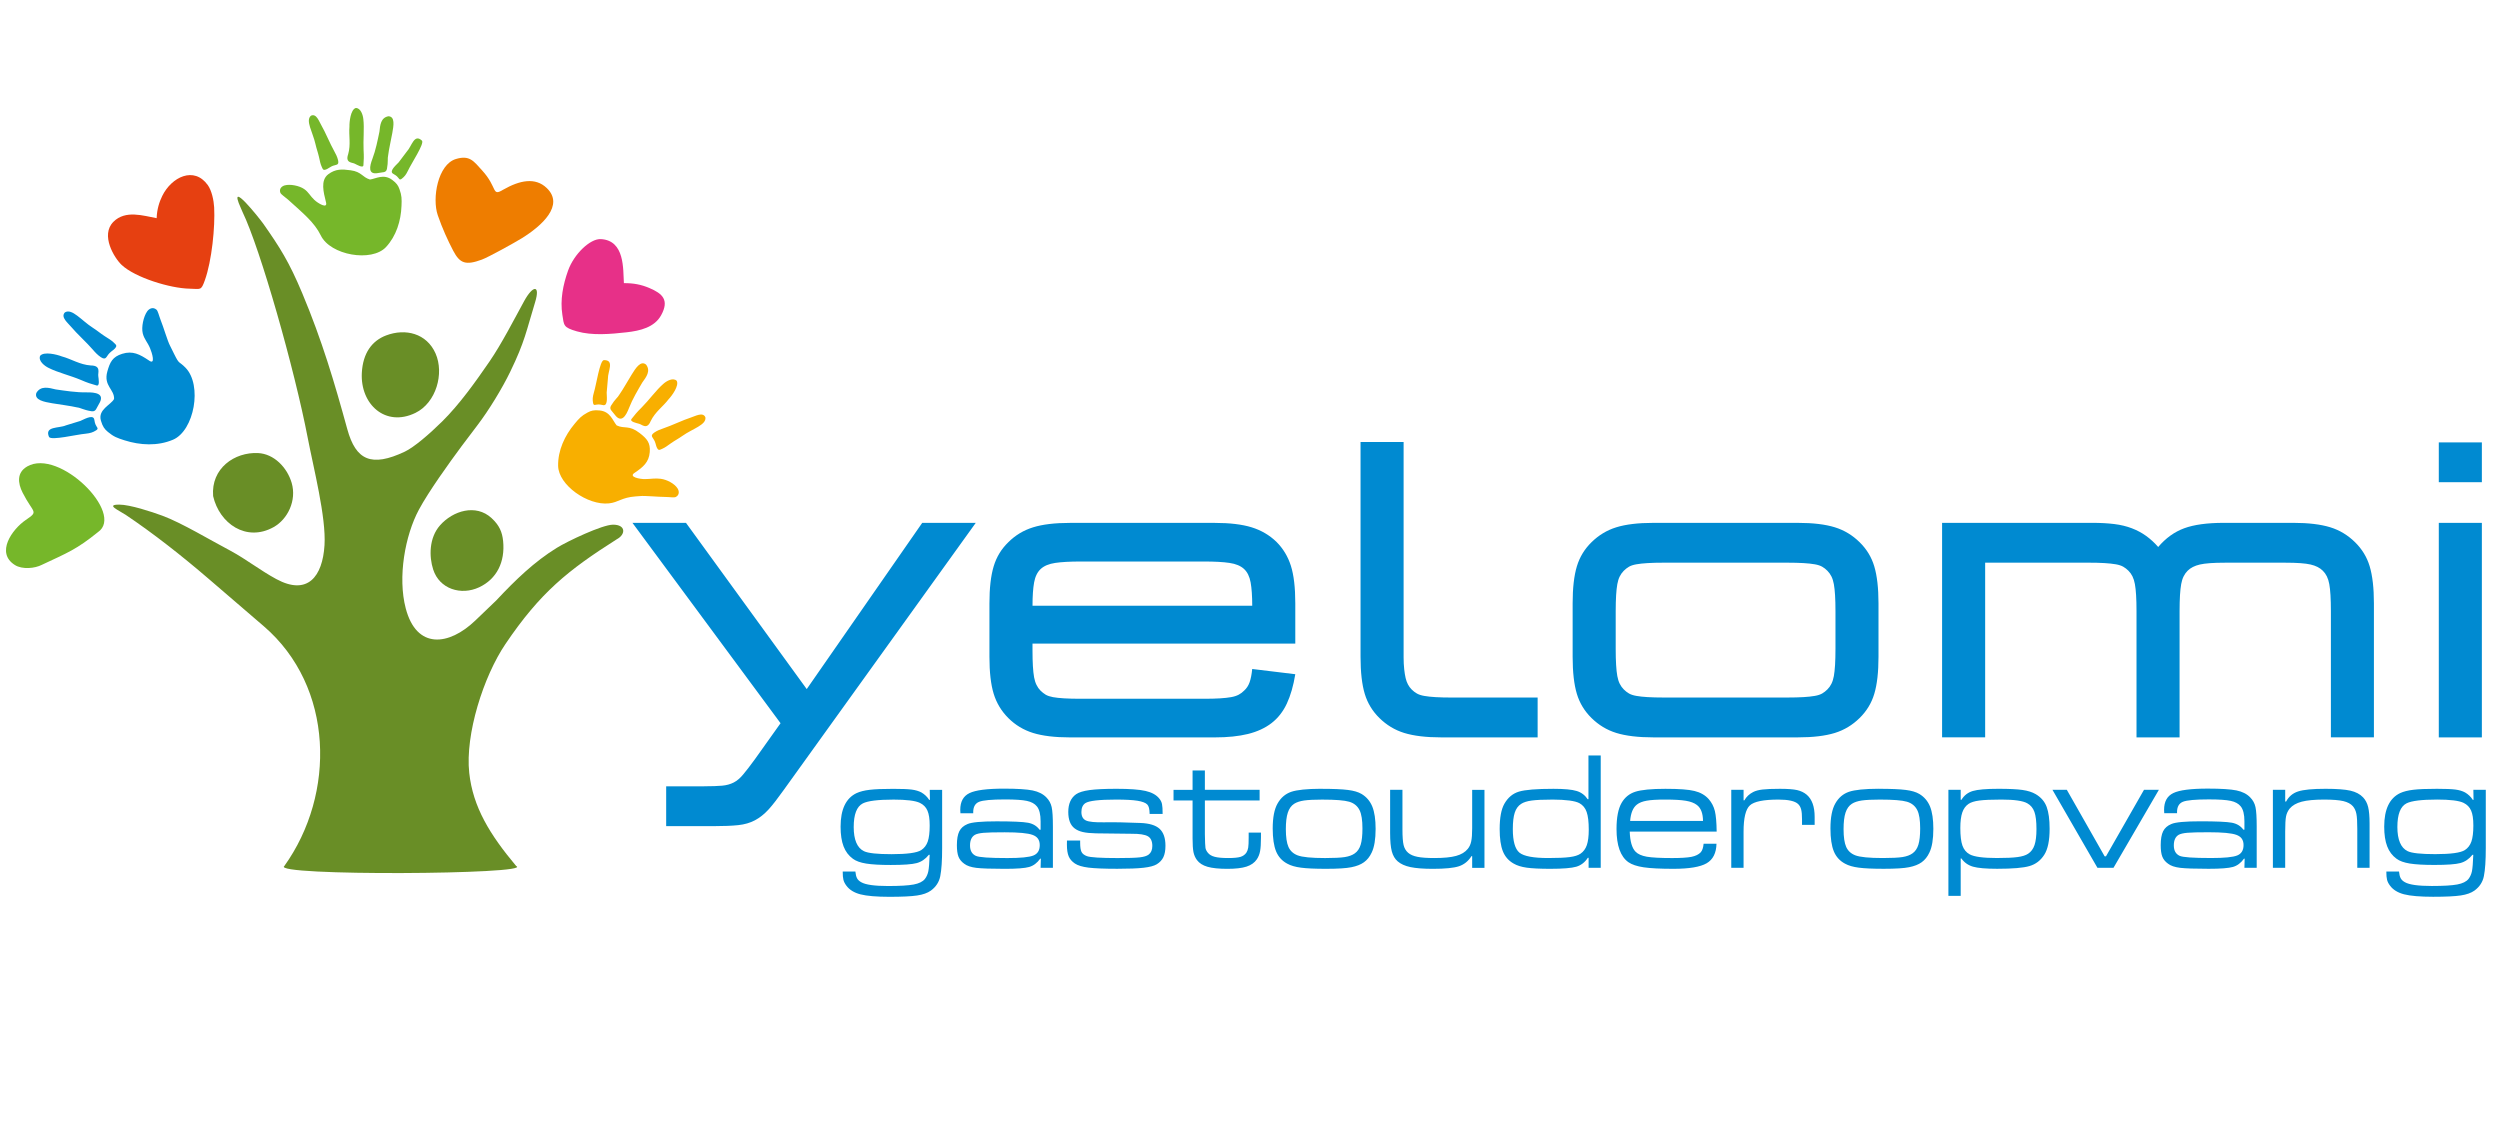
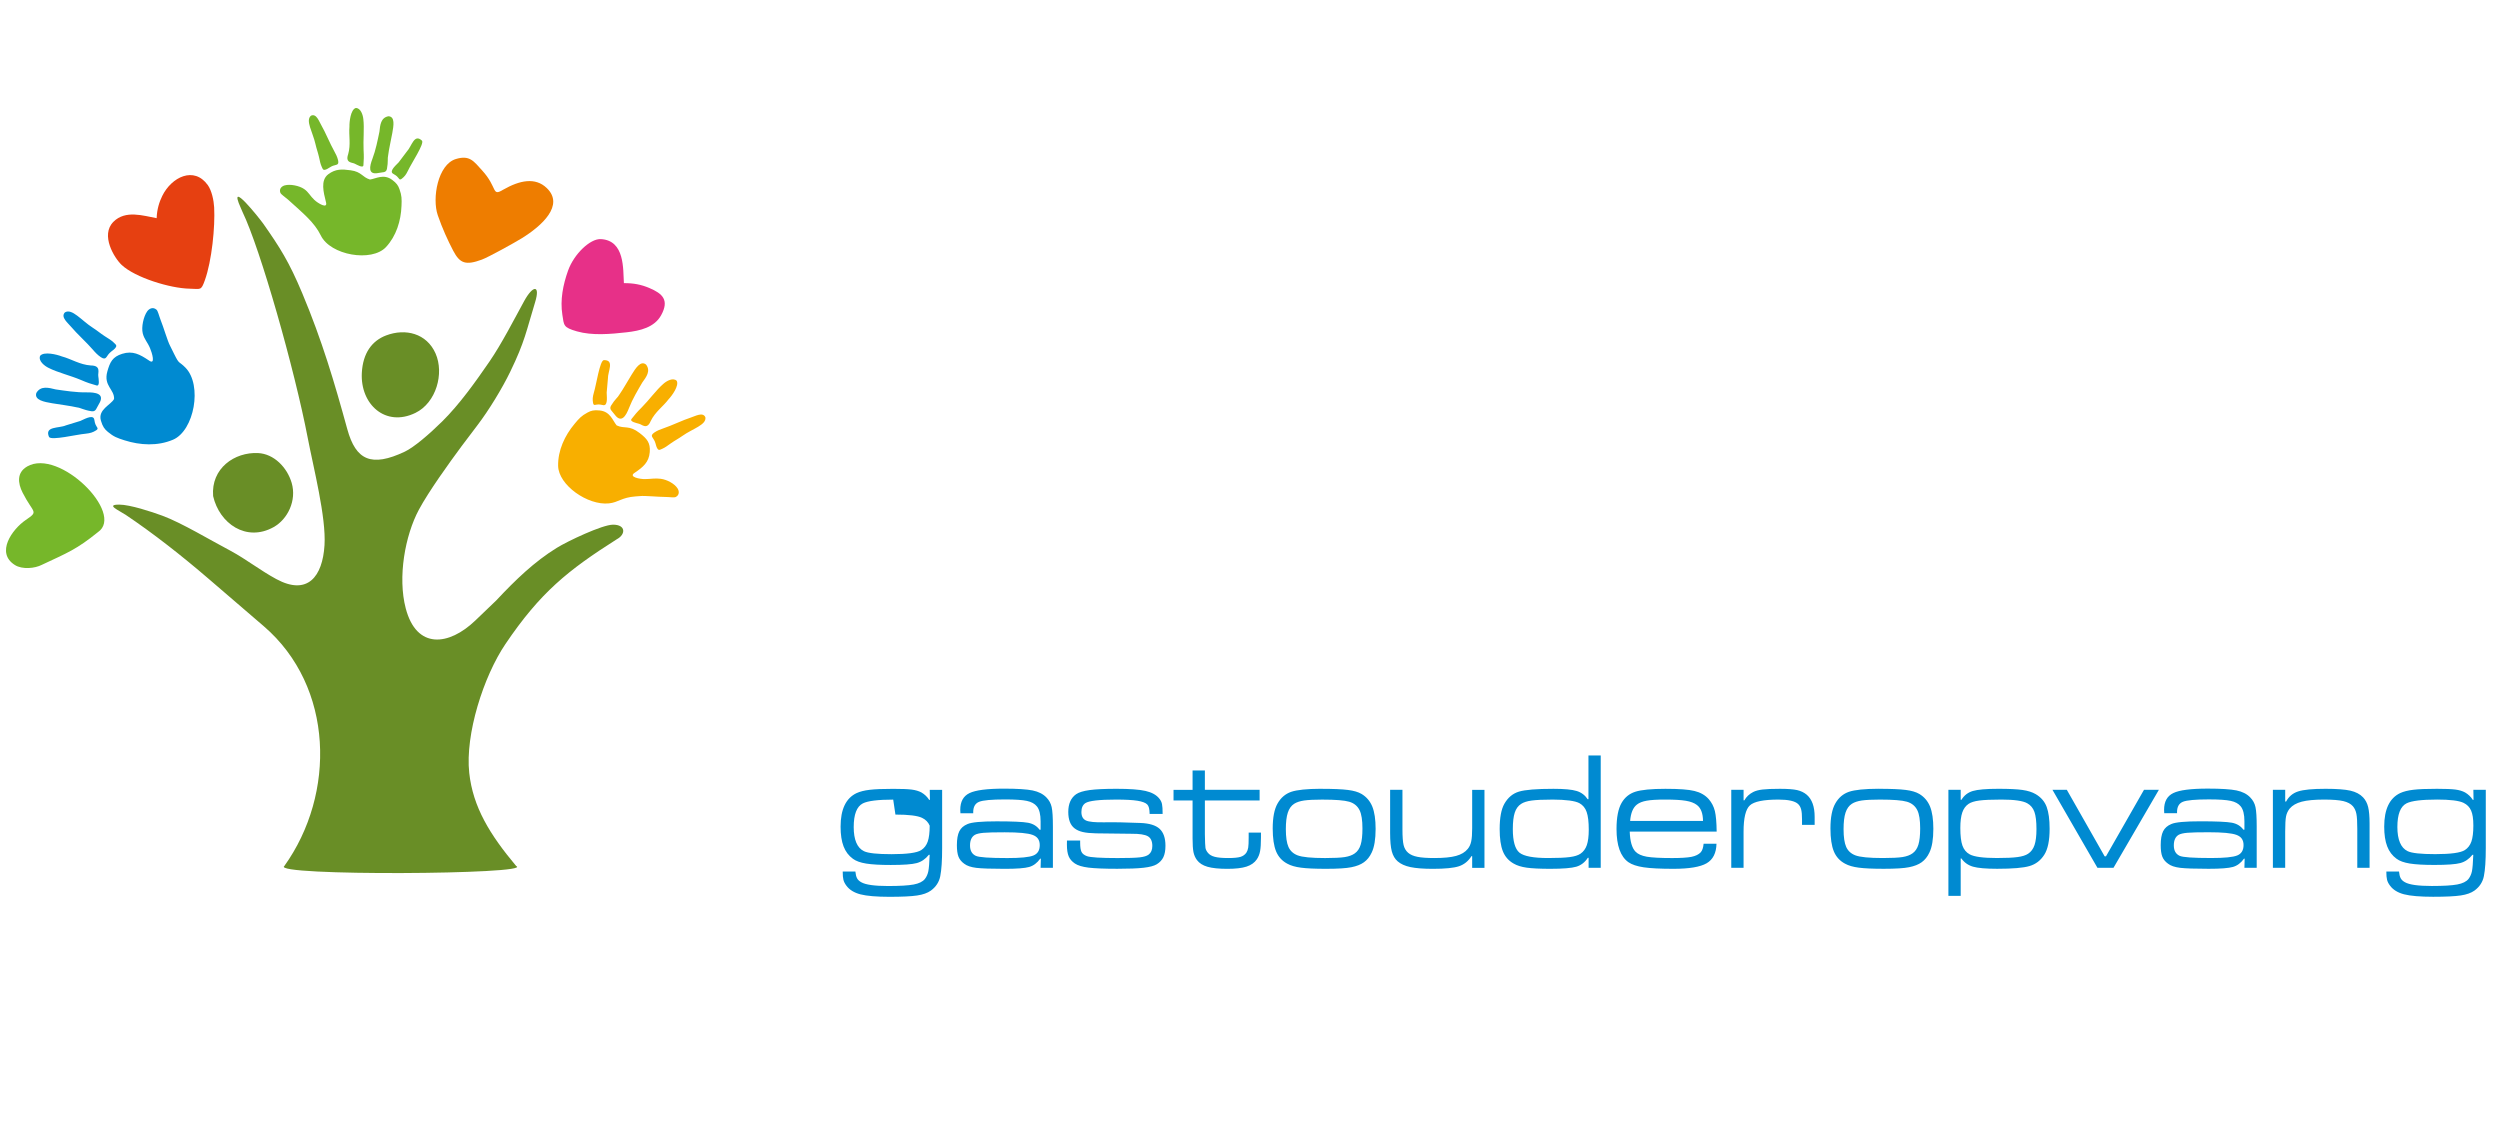
<svg xmlns="http://www.w3.org/2000/svg" id="a" viewBox="0 0 1282.93 587.24">
  <defs>
    <style>.b{fill:#f8af00;}.b,.c,.d,.e,.f,.g,.h{fill-rule:evenodd;}.c{fill:#76b72a;}.d{fill:#e64011;}.e{fill:#ee7d00;}.f{fill:#e73088;}.g{fill:#008ad1;}.h{fill:#698e26;}</style>
  </defs>
  <path class="g" d="M58.53,204.76c-1.61,3.06-8.44,5.38-6.73,11.15,.9,3.04,1.81,4.27,3.57,5.74,3.01,2.49,4.75,3.1,8.49,4.3,8.07,2.58,17.01,3.05,24.9-.29,10.94-4.64,15.19-28.04,6.41-36.99-3.45-3.52-3.01-1.36-5.73-6.85l-2.23-4.5c-1.14-2.08-3.41-9.74-4.73-12.96-.94-2.42-1.41-4.81-2.22-5.48-1.86-1.54-3.77-.44-4.72,.89-1.9,2.65-3.09,8.13-2.28,11.33,.78,3.05,2.39,4.4,3.72,7.55,.99,2.29,3.1,9.07-.67,6.26-4.53-3.03-8.21-5.05-13.62-3.34-4.93,1.55-6.26,4.2-7.62,9.09-2.06,7.36,3.74,9.18,3.46,14.12h0Zm-39.87-3.12c2.22-3.81,6.3-2.7,9.93-1.8,4.79,.69,10.55,1.6,15.78,1.51,4.54-.07,9.71,.57,6.43,5.93-1.35,2.12-1.48,4.15-3.9,3.75-4.21-.69-5.44-1.76-7.38-1.97-3.15-.75-9.17-1.51-12.76-2.12-4.01-.69-9.3-1.61-8.11-5.3h0Zm37.64-20.54c-1.88,1.82-1.74,4-4.51,2.22-1.58-1.02-3.02-2.55-4.18-3.92-2.75-3.24-8.61-8.64-10.92-11.47-1.74-2.13-5.79-5.18-3.36-7.63,3.66-2.2,8.48,4.19,14.28,7.89,2.36,1.51,3.79,2.81,6.14,4.33,2.17,1.4,3.33,2.03,4.59,3.25,1.3,1.26,1.93,1.61,.57,3.12-.7,.78-1.57,1.2-2.6,2.21h0Zm-35.71,1.51c1.89-2.38,8.65-.68,11.12,.29,4.97,1.33,9.18,4.25,14.93,4.65,5.43,.05,3.5,3.78,3.79,5.42,.15,1.4,.92,5.36-.9,4.83-3.34-.98-4.17-1.17-8.1-2.85-4.95-2.11-11.92-3.82-16.44-6.13-2.12-1-5.46-3.59-4.4-6.21h0Zm4.56,41.61c-2.41-5.61,5-4.32,8.7-5.94l7.35-2.26c1.34-.49,6.28-3.51,7.09-1.03,.33,1.01,.16,1.41,.7,2.79,.62,1.58,1.91,2.07,.32,3.07-1.65,1.05-2.97,1.46-5.39,1.72-4.59,.37-17.65,3.63-18.76,1.66Z" />
  <path class="h" d="M213.19,211.88c10.65-5.19,14.87-20.27,10.31-30.53-4.58-10.32-15.46-12.96-25.33-9.23-7.29,2.76-11.95,9.06-12.49,19.22-.86,16.15,12.14,28.03,27.51,20.54Z" />
  <path class="f" d="M320.17,145.31c-.47-7.12,.58-21.98-11.88-22.61-5.41-.27-13.74,7.64-16.77,16.15-2.63,7.39-4.11,15.05-2.94,22.64,.86,5.54,.41,6.52,7.46,8.55,7.87,2.27,17.35,1.4,25.49,.49,7.08-.79,14.34-2.58,17.73-8.73,4.37-7.92,.61-11.16-5.96-13.97-4.22-1.81-8.21-2.56-13.13-2.53Z" />
  <path class="e" d="M224.65,110.44c2.33,6.77,5.13,12.88,7.93,18.24,3.44,6.57,6.43,7.57,14.66,4.56,3.4-1.24,16.81-8.68,20.44-10.92,10.46-6.46,22.07-17,12.91-25.81-5.88-5.66-13.87-4.02-22.37,.84-6.04,3.67-2.7-1.03-10.85-9.94-4.29-4.69-6.32-7.96-13.44-5.8-9.25,2.81-12.28,20.13-9.28,28.83Z" />
  <path class="c" d="M13.89,239.4c16.52-9.61,50.26,24.17,36.4,33.65-10.98,8.89-15.56,10.58-28.83,16.81-3.58,1.84-9.98,2.49-13.8,.1-10.07-6.29-1.39-18.36,5.5-23.08,6.96-4.76,3.99-3.17-1.53-14.01-2.58-5.06-3.01-10.39,2.27-13.46Z" />
  <path class="d" d="M80.39,111.96c-6.98-1.27-16.02-4.29-22.16,1.84-6.86,6.85,.49,18.66,4.19,22.14,6.95,6.54,25,12.03,34.82,12.2,5.81,.1,5.91,1.21,7.9-4.36,3.56-9.93,5.31-27.45,4.76-37.4-.19-3.52-1.24-8.58-3.26-11.39-7.09-9.87-18.59-4.13-23.36,5.52-1.55,3.14-2.74,6.92-2.89,11.44Z" />
  <path class="h" d="M109.37,254.58c3.2,14.07,17.02,23.74,31.04,15.92,7.28-4.07,11.89-13.71,9.28-22.66-2.34-8.01-9.14-14.95-17.25-15.34-12.06-.58-24.22,7.82-23.07,22.08Z" />
-   <path class="h" d="M258.19,277.67c-.46-4.59-1.9-8.08-5.96-11.82-8.05-7.4-19.79-3.74-26.39,3.7-5.75,6.48-5.66,16.13-3.55,22.68,3.23,10.07,14.33,13.48,23.57,9.16,9.07-4.24,13.4-13.01,12.33-23.72Z" />
-   <path class="g" d="M361.37,403.5c3.86,0,6.93-.11,9.19-.31,2.26-.2,4.27-.76,5.99-1.65,1.72-.89,3.34-2.28,4.85-4.13,1.51-1.86,3.58-4.39,5.99-7.78l13.17-18.49-76-102.82h27.47l61.96,85.3,59.27-85.3h27.47l-98.67,137.25c-2.94,4.09-5.44,7.4-7.64,9.81-2.2,2.41-4.55,4.27-7.03,5.58-2.47,1.31-5.34,2.14-8.57,2.48-3.23,.34-7.34,.51-12.29,.51h-24.67v-20.44h19.5Zm281.24-92.64c0-4.95-.28-8.95-.82-11.98-.55-3.03-1.69-5.34-3.41-6.92-1.72-1.58-4.2-2.62-7.44-3.09-3.23-.49-7.61-.72-13.11-.72h-63.2c-5.5,0-9.88,.24-13.11,.72-3.24,.48-5.71,1.51-7.43,3.09-1.72,1.59-2.86,3.89-3.41,6.92-.55,3.03-.82,7.02-.82,11.98h112.76Zm22.1,35.11c-.97,5.92-2.41,10.95-4.34,15.08-1.93,4.13-4.54,7.47-7.85,10.02s-7.33,4.4-12.08,5.58c-4.75,1.17-10.43,1.76-17.03,1.76h-74.35c-7.71,0-14.01-.76-18.9-2.27-4.89-1.52-9.12-4.07-12.7-7.64-3.58-3.58-6.09-7.75-7.54-12.5-1.45-4.75-2.17-11.05-2.17-18.9v-27.47c0-7.85,.72-14.18,2.17-19,1.45-4.82,3.96-8.95,7.54-12.39,3.58-3.58,7.81-6.13,12.7-7.64,4.89-1.52,11.18-2.27,18.9-2.27h74.35c7.71,0,14.01,.76,18.9,2.27,4.89,1.51,9.12,3.99,12.7,7.43,3.44,3.44,5.92,7.54,7.43,12.29,1.51,4.75,2.27,11.18,2.27,19.31v20.65h-134.86v3.34c0,3.17,.07,5.92,.2,8.19,.14,2.3,.34,4.2,.62,5.75,.28,1.51,.69,2.82,1.24,3.92,.55,1.14,1.24,2.1,2.06,2.93,.82,.82,1.72,1.51,2.68,2.1,.96,.55,2.2,.96,3.72,1.24,1.51,.28,3.44,.48,5.78,.62,2.34,.14,5.16,.21,8.47,.21h63.2c3.31,0,6.06-.07,8.26-.21,2.2-.14,4.1-.34,5.68-.62,1.58-.28,2.89-.72,3.92-1.27,1.03-.55,1.96-1.24,2.79-2.1,1.24-1.1,2.17-2.55,2.79-4.27,.62-1.75,1.06-4.03,1.34-6.81l22.1,2.68h0Zm55.58-8.7c0,4.68,.48,8.22,1.03,10.66,.55,2.41,1.59,4.37,3.1,5.89,.82,.82,1.72,1.52,2.69,2.07,.96,.55,2.24,.97,3.82,1.24,1.58,.28,3.52,.49,5.79,.62,2.27,.13,5.06,.21,8.36,.21h43.99v20.44h-49.57c-7.7,0-14.01-.77-18.9-2.27-4.88-1.51-9.09-4.1-12.7-7.64-3.54-3.47-6.09-7.58-7.54-12.4-1.45-4.81-2.17-11.15-2.17-19v-110.28h22.1v110.46h0Zm243.7-.18c0,7.85-.72,14.19-2.17,19-1.44,4.82-3.99,8.92-7.54,12.4-3.61,3.54-7.81,6.13-12.7,7.64-4.89,1.51-11.19,2.27-18.89,2.27h-74.35c-7.71,0-14.01-.77-18.9-2.27-4.89-1.51-9.09-4.1-12.7-7.64-3.54-3.47-6.09-7.58-7.54-12.4-1.45-4.81-2.17-11.15-2.17-19v-27.47c0-7.85,.72-14.19,2.17-19,1.45-4.81,3.99-8.92,7.54-12.39,3.61-3.54,7.82-6.13,12.7-7.64,4.89-1.51,11.19-2.27,18.9-2.27h74.35c7.71,0,14.01,.76,18.89,2.27,4.89,1.51,9.1,4.1,12.7,7.64,3.55,3.47,6.1,7.58,7.54,12.39,1.44,4.81,2.17,11.16,2.17,19v27.47h0Zm-134.86-4.06c0,3.16,.07,5.92,.21,8.19,.13,2.27,.34,4.21,.62,5.72,.28,1.51,.69,2.86,1.24,3.95,.55,1.1,1.24,2.07,2.06,2.89,.82,.82,1.72,1.55,2.69,2.1,.96,.55,2.24,.97,3.82,1.24,1.58,.28,3.51,.49,5.78,.62,2.27,.13,5.06,.21,8.37,.21h63.2c3.31,0,6.09-.08,8.36-.21,2.27-.13,4.2-.34,5.79-.62,1.58-.27,2.86-.69,3.82-1.24,.96-.55,1.86-1.28,2.69-2.1s1.52-1.79,2.06-2.89c.55-1.09,.96-2.45,1.24-3.95,.27-1.51,.48-3.45,.62-5.72,.13-2.27,.21-5.02,.21-8.19v-19.35c0-3.17-.07-5.92-.21-8.19-.13-2.27-.34-4.2-.62-5.72-.28-1.51-.69-2.86-1.24-3.96-.55-1.1-1.24-2.06-2.06-2.89-.82-.83-1.72-1.56-2.69-2.1-.96-.55-2.24-.97-3.82-1.24-1.58-.28-3.51-.49-5.79-.62-2.27-.13-5.06-.21-8.36-.21h-63.2c-3.3,0-6.09,.07-8.37,.21-2.27,.13-4.2,.34-5.78,.62-1.59,.27-2.86,.69-3.82,1.24-.96,.55-1.86,1.28-2.69,2.1-.82,.82-1.51,1.79-2.06,2.89-.56,1.1-.97,2.45-1.24,3.96-.27,1.51-.48,3.45-.62,5.72-.13,2.27-.21,5.03-.21,8.19v19.35h0Zm367.02,45.37v-64.78c0-3.2-.08-5.93-.21-8.2-.13-2.27-.35-4.17-.62-5.68-.27-1.51-.69-2.83-1.24-3.96-.54-1.1-1.24-2.07-2.07-2.89-1.51-1.52-3.61-2.58-6.29-3.2-2.69-.62-7-.93-12.91-.93h-30.98c-5.91,0-10.22,.31-12.9,.93-2.69,.62-4.79,1.69-6.3,3.2-.82,.82-1.52,1.79-2.06,2.89-.56,1.13-.97,2.45-1.24,3.96-.27,1.51-.48,3.41-.62,5.68-.13,2.27-.21,5-.21,8.2v64.78h-22.1v-64.78c0-3.2-.07-5.92-.21-8.2-.13-2.27-.35-4.17-.62-5.68-.27-1.51-.69-2.83-1.24-3.96-.54-1.1-1.24-2.07-2.06-2.89s-1.73-1.52-2.69-2.07c-.96-.55-2.24-.97-3.82-1.24-1.58-.28-3.52-.48-5.79-.62-2.27-.14-5.07-.21-8.37-.21h-52.87v89.64h-22.1v-110.08h77.03c4.27,0,8.06,.21,11.36,.62,3.3,.41,6.3,1.14,8.99,2.17,2.69,1.03,5.13,2.34,7.33,3.92,2.2,1.58,4.27,3.48,6.19,5.68,3.86-4.55,8.3-7.75,13.32-9.6,5.03-1.86,11.81-2.79,20.34-2.79h35.73c7.71,0,14.01,.77,18.9,2.27,4.89,1.51,9.09,4.1,12.7,7.64,3.54,3.47,6.1,7.58,7.54,12.39,1.44,4.81,2.17,11.16,2.17,19v68.77h-22.1Zm55.37-110.08h22.1v110.08h-22.1v-110.08h0Zm0-41.3h22.1v20.44h-22.1v-20.44Z" />
-   <path class="g" d="M477.11,405.33h6.37v29.93c0,6.33-.32,11.11-.96,14.34-.59,3.02-2.2,5.5-4.81,7.42-1.71,1.24-4.08,2.07-7.07,2.52-3,.45-7.74,.68-14.2,.68s-11.67-.42-14.9-1.27c-3.24-.85-5.65-2.33-7.22-4.48-.76-1.01-1.25-2.01-1.5-2.97-.25-.98-.36-2.39-.36-4.25h6.5c.15,1.5,.42,2.64,.85,3.44,.42,.81,1.14,1.48,2.15,2.04,2.23,1.3,6.83,1.95,13.8,1.95,6.02,0,10.4-.26,13.12-.78,2.74-.52,4.65-1.47,5.75-2.84,.87-1.12,1.45-2.45,1.77-3.99,.3-1.53,.53-4.32,.68-8.4h-.43c-1.74,2.18-3.8,3.59-6.21,4.24-2.39,.65-6.84,.97-13.34,.97-5.42,0-9.61-.24-12.59-.72-2.98-.48-5.26-1.3-6.8-2.45-2.21-1.6-3.8-3.72-4.81-6.37-1.02-2.64-1.53-6.03-1.53-10.13,0-8.88,2.74-14.62,8.2-17.21,1.74-.8,3.99-1.38,6.76-1.7,2.77-.33,6.78-.49,12.09-.49,4.36,0,7.52,.13,9.48,.38,1.96,.26,3.62,.75,4.97,1.48,1.66,.97,2.98,2.24,3.96,3.8h.39l-.09-5.14h0Zm-18.74,5.01c-7.82,0-13.02,.65-15.59,1.94-3.12,1.61-4.68,5.66-4.68,12.14s1.76,10.71,5.27,12.39c2.12,1.03,6.83,1.53,14.16,1.53,7.96,0,13.03-.69,15.2-2.08,1.57-1.01,2.69-2.48,3.36-4.39,.66-1.92,1-4.64,1-8.17s-.38-5.92-1.14-7.69c-.76-1.79-2.06-3.11-3.89-3.99-2.3-1.12-6.87-1.69-13.69-1.69h0Zm41.08,7h-6.58c-.06-.74-.09-1.31-.09-1.75,0-4.21,1.57-7.06,4.73-8.59,3.15-1.53,9.06-2.29,17.73-2.29,6.81,0,11.71,.32,14.69,.93,2.98,.62,5.32,1.8,7.02,3.55,1.4,1.41,2.32,3.07,2.74,5,.42,1.92,.63,5.26,.63,10.06v21.09h-6.31l.13-4.68h-.34c-1.57,2.2-3.46,3.62-5.68,4.25-2.2,.63-6.37,.95-12.5,.95-7,0-11.87-.17-14.61-.5-2.72-.34-4.8-1.03-6.2-2.12-1.41-1-2.39-2.22-2.94-3.62-.55-1.41-.82-3.37-.82-5.9,0-3.09,.42-5.47,1.24-7.13,.83-1.66,2.23-2.89,4.21-3.7,2.13-.94,7.13-1.4,14.98-1.4s13.58,.24,16.12,.73c2.54,.49,4.48,1.67,5.86,3.56h.55v-4.31c0-3.54-.63-6.09-1.9-7.65-1.12-1.4-2.84-2.33-5.13-2.82-2.29-.5-6.03-.75-11.25-.75-6.84,0-11.26,.4-13.27,1.21-2.02,.82-3.03,2.59-3.03,5.32,0,.14,.01,.33,.01,.56h0Zm16.22,9.77c-5.21,0-8.86,.08-10.95,.27-2.09,.19-3.56,.54-4.44,1.04-1.66,.98-2.49,2.79-2.49,5.44s.98,4.39,2.95,5.33c1.61,.77,7.02,1.14,16.22,1.14,6.74,0,11.19-.43,13.35-1.31,2.18-.88,3.26-2.65,3.26-5.33s-1.21-4.34-3.63-5.23c-2.42-.91-7.19-1.35-14.28-1.35h0Zm31.88,4.23h6.76v1.15c0,2.19,.23,3.75,.69,4.68,.46,.94,1.38,1.66,2.77,2.18,1.83,.65,7.09,.98,15.77,.98,5.43,0,9.2-.11,11.34-.36,2.12-.24,3.64-.71,4.56-1.41,1.27-.96,1.9-2.43,1.9-4.44,0-2.42-.76-4.08-2.28-4.97-1.53-.88-4.29-1.31-8.31-1.28-1.27,.03-7.36-.05-18.28-.22-2.84-.06-5.11-.28-6.81-.68-1.7-.39-3.11-1.02-4.24-1.9-2.14-1.65-3.21-4.45-3.21-8.4,0-4.16,1.34-7.2,4.01-9.09,1.41-.98,3.72-1.69,6.93-2.14,3.21-.43,7.82-.65,13.84-.65,6.73,0,11.7,.36,14.88,1.1,3.2,.74,5.55,2.03,7.03,3.89,.74,.89,1.21,1.84,1.41,2.85,.22,.99,.32,2.68,.32,5.04h-6.67c-.03-2.46-.43-4.07-1.22-4.84-.86-.88-2.55-1.51-5.06-1.92-2.51-.39-6.15-.59-10.91-.59-8.67,0-13.93,.61-15.79,1.82-1.35,.91-2.03,2.42-2.03,4.57s.79,3.64,2.36,4.35c1.57,.71,4.75,1.01,9.54,.92,4.72-.09,10.85,.03,18.35,.34,4.57,.16,7.85,1.16,9.87,2.99,2,1.83,3.01,4.73,3.01,8.7,0,2.39-.35,4.34-1.05,5.83-.7,1.48-1.84,2.71-3.41,3.67-1.38,.84-3.63,1.44-6.76,1.79-3.11,.36-7.64,.53-13.53,.53-6.61,0-11.51-.2-14.71-.59-3.19-.4-5.53-1.11-7.02-2.12-1.51-1.02-2.58-2.25-3.18-3.69-.61-1.44-.91-3.44-.91-6.01,0-.34,.01-1.05,.03-2.12h0Zm64.45-35.96h6.31v9.94h28.09v5.44h-28.09v17.35c.06,3.8,.16,6.13,.3,6.97,.13,.85,.55,1.7,1.23,2.53,.79,1,1.97,1.69,3.56,2.09,1.57,.42,3.89,.62,6.93,.62,2.85,0,4.92-.2,6.22-.59,1.3-.39,2.32-1.11,3.05-2.16,.47-.73,.79-1.6,.95-2.62,.16-1,.23-2.72,.23-5.16v-2.52h6.31v2.52c0,3.07-.15,5.39-.45,6.99-.29,1.58-.85,2.98-1.67,4.19-1.18,1.75-2.94,2.98-5.29,3.75-2.33,.76-5.62,1.14-9.84,1.14s-7.74-.34-10.17-1.05c-2.45-.71-4.25-1.86-5.43-3.46-.88-1.18-1.47-2.55-1.79-4.09-.3-1.54-.46-3.89-.46-7.03v-19.46h-9.77v-5.44h9.77v-9.94h0Zm65.75,9.42c6.31,0,10.96,.19,13.96,.58,3,.37,5.34,1.06,7.03,2.07,2.54,1.53,4.36,3.69,5.5,6.48,1.12,2.8,1.69,6.61,1.69,11.41,0,5.34-.68,9.42-2.03,12.2-.98,2.1-2.3,3.76-3.95,4.94-1.64,1.19-3.8,2.03-6.48,2.56-2.59,.53-6.9,.81-12.93,.81-5.69,0-9.98-.19-12.88-.58-2.91-.37-5.26-1.05-7.06-2.05-2.68-1.42-4.6-3.54-5.75-6.33-1.15-2.81-1.73-6.73-1.73-11.76,0-5.63,.84-9.9,2.49-12.79,1.69-2.99,4.03-4.97,7.01-6,2.99-1.01,8.03-1.53,15.13-1.56h0Zm1.01,5.53c-4.19,0-7.38,.16-9.51,.46-2.14,.32-3.84,.87-5.13,1.7-1.48,.95-2.58,2.48-3.25,4.54-.68,2.07-1.01,4.91-1.01,8.49,0,4.06,.45,7.1,1.35,9.12,.91,2.01,2.45,3.44,4.65,4.29,2.42,.94,7.15,1.4,14.16,1.4,4.57,0,7.94-.17,10.08-.5,2.16-.35,3.88-.98,5.14-1.9,1.41-.99,2.42-2.48,3.02-4.45,.61-1.98,.91-4.75,.91-8.33,0-4.24-.48-7.33-1.44-9.31-1.07-2.2-2.85-3.67-5.34-4.41-2.49-.73-7.05-1.09-13.64-1.09h0Zm34.63-5.01h6.31v20.28c0,3.74,.2,6.43,.59,8.05,.39,1.63,1.17,2.96,2.32,3.96,1.15,1,2.75,1.69,4.8,2.09,2.03,.42,4.91,.62,8.63,.62,4.81,0,8.54-.36,11.19-1.09,2.67-.73,4.67-1.94,6.02-3.64,.83-1.01,1.43-2.3,1.74-3.83,.33-1.53,.49-3.76,.49-6.65v-19.78h6.31v40.02h-6.31v-5.99h-.37c-1.61,2.56-3.75,4.29-6.41,5.18-2.68,.88-7.13,1.32-13.37,1.32-4.9,0-8.75-.3-11.53-.89-2.78-.59-4.95-1.57-6.54-2.95-1.43-1.23-2.43-2.94-3.01-5.1-.58-2.17-.87-5.32-.87-9.45v-22.14h0Zm108.06-17.64v57.65h-6.22v-5.14h-.39c-1.51,2.33-3.49,3.86-5.92,4.58-2.43,.71-6.87,1.08-13.33,1.08-5.34,0-9.39-.2-12.13-.59-2.75-.39-5-1.09-6.74-2.12-2.56-1.45-4.39-3.56-5.49-6.29-1.09-2.75-1.64-6.54-1.64-11.38,0-5.82,.8-10.15,2.41-12.99,1.83-3.21,4.32-5.29,7.48-6.24,3.15-.96,9.06-1.44,17.73-1.44,5.5,0,9.46,.36,11.86,1.1,2.39,.72,4.28,2.13,5.66,4.21h.42v-22.42h6.31Zm-24.86,22.65c-4.73,0-8.27,.16-10.62,.49-2.35,.32-4.13,.9-5.37,1.72-1.53,.98-2.61,2.48-3.27,4.49-.66,2.01-.99,4.84-.99,8.44,0,6.21,1.14,10.23,3.4,12.09,2.26,1.84,7.19,2.76,14.78,2.76,4.89,0,8.57-.16,11.03-.49,2.46-.32,4.29-.89,5.5-1.72,1.53-1.03,2.61-2.51,3.27-4.42,.66-1.9,.99-4.54,.99-7.93,0-4-.36-7.03-1.08-9.07-.7-2.04-1.94-3.54-3.69-4.51-2.22-1.21-6.87-1.83-13.96-1.86h0Zm77.64,22.64h6.63c-.11,4.79-1.8,8.13-5.05,10.03-3.27,1.9-8.95,2.85-17.04,2.85-6.7,0-11.78-.26-15.26-.77-3.47-.52-6.09-1.4-7.87-2.64-4.04-2.87-6.08-8.54-6.08-17.01,0-5.94,.87-10.39,2.58-13.37,1.63-2.84,3.98-4.77,7.06-5.76,3.09-.99,8.23-1.5,15.43-1.5s11.87,.36,14.92,1.1c3.07,.74,5.52,2.14,7.35,4.22,1.51,1.75,2.56,3.78,3.13,6.08,.56,2.32,.86,5.84,.92,10.56h-44.61c.17,4.98,1.15,8.41,2.95,10.27,1.21,1.27,3.15,2.13,5.81,2.61,2.67,.46,6.98,.69,12.98,.69,4.53,0,7.85-.21,9.97-.63,2.1-.43,3.68-1.21,4.73-2.33,.78-.88,1.28-2.35,1.47-4.38h0Zm-.29-11.67c-.03-3.92-1.07-6.64-3.13-8.2-1.35-1.04-3.24-1.76-5.67-2.16-2.43-.42-6.01-.62-10.71-.62-4.1,0-7.23,.18-9.39,.58-2.14,.37-3.83,1.04-5.04,2-1.98,1.54-3.14,4.35-3.46,8.4h37.4Zm14.51-15.99h6.31v5.39h.42c1-1.8,2.49-3.23,4.52-4.26,1.21-.62,2.81-1.05,4.8-1.28,1.99-.24,4.96-.36,8.9-.36s6.89,.22,8.82,.65c1.93,.45,3.59,1.24,4.95,2.39,2.71,2.33,4.06,6.11,4.06,11.34v4.12h-6.48v-2.86c0-2.22-.14-3.91-.45-5.05-.29-1.15-.82-2.09-1.59-2.81-1.61-1.5-4.96-2.25-10.03-2.25-7.63,0-12.55,.99-14.69,2.98-2.16,1.97-3.24,6.5-3.24,13.53v18.5h-6.31v-40.02h0Zm75.52-.52c6.31,0,10.96,.19,13.96,.58,3,.37,5.34,1.06,7.03,2.07,2.54,1.53,4.36,3.69,5.5,6.48,1.12,2.8,1.68,6.61,1.68,11.41,0,5.34-.67,9.42-2.03,12.2-.98,2.1-2.3,3.76-3.94,4.94-1.64,1.19-3.81,2.03-6.48,2.56-2.59,.53-6.9,.81-12.93,.81-5.69,0-9.99-.19-12.88-.58-2.91-.37-5.26-1.05-7.06-2.05-2.68-1.42-4.6-3.54-5.75-6.33-1.15-2.81-1.73-6.73-1.73-11.76,0-5.63,.84-9.9,2.49-12.79,1.68-2.99,4.03-4.97,7.01-6,2.98-1.01,8.02-1.53,15.12-1.56h0Zm1.01,5.53c-4.19,0-7.38,.16-9.51,.46-2.14,.32-3.85,.87-5.13,1.7-1.48,.95-2.58,2.48-3.26,4.54-.68,2.07-1.01,4.91-1.01,8.49,0,4.06,.45,7.1,1.35,9.12,.91,2.01,2.45,3.44,4.65,4.29,2.42,.94,7.14,1.4,14.16,1.4,4.57,0,7.93-.17,10.08-.5,2.16-.35,3.87-.98,5.14-1.9,1.41-.99,2.42-2.48,3.02-4.45,.61-1.98,.91-4.75,.91-8.33,0-4.24-.47-7.33-1.44-9.31-1.07-2.2-2.86-3.67-5.35-4.41-2.49-.73-7.04-1.09-13.64-1.09h0Zm34.89,49.44v-54.45h6.31v5.14h.37c1.38-2.27,3.33-3.78,5.84-4.53,2.51-.75,6.9-1.13,13.21-1.13,5.43,0,9.52,.2,12.26,.59,2.75,.39,5.01,1.11,6.78,2.14,2.75,1.61,4.64,3.81,5.66,6.58,1,2.71,1.51,6.44,1.51,11.22,0,6.05-.92,10.51-2.78,13.38-1.86,2.9-4.38,4.81-7.55,5.74-3.15,.93-8.69,1.4-16.57,1.4-5.76,0-9.91-.36-12.4-1.08-2.5-.72-4.49-2.12-5.96-4.21h-.37v19.2h-6.31Zm27.22-49.44c-5.08,0-8.87,.16-11.34,.49-2.48,.32-4.32,.9-5.53,1.72-1.5,1.01-2.56,2.48-3.23,4.42-.66,1.93-1,4.58-1,7.96,0,3.98,.36,6.99,1.08,9.02,.71,2.01,1.95,3.52,3.69,4.48,2.3,1.27,6.97,1.9,14,1.9,4.7,0,8.24-.16,10.62-.49,2.38-.32,4.18-.89,5.42-1.72,1.53-1.01,2.61-2.49,3.27-4.45,.66-1.98,.99-4.68,.99-8.15,0-3.92-.34-6.87-1.05-8.86-.71-1.99-1.93-3.46-3.67-4.42-2.25-1.27-6.67-1.9-13.26-1.9h0Zm26.16-5.01h7.39l19.41,34.14h.68l19.51-34.14h7.64l-23.29,40.02h-8.24l-23.08-40.02h0Zm63.96,12.01h-6.58c-.05-.74-.08-1.31-.08-1.75,0-4.21,1.57-7.06,4.72-8.59,3.16-1.53,9.06-2.29,17.74-2.29,6.81,0,11.71,.32,14.69,.93,2.98,.62,5.32,1.8,7.02,3.55,1.4,1.41,2.32,3.07,2.73,5,.42,1.92,.63,5.26,.63,10.06v21.09h-6.31l.13-4.68h-.34c-1.57,2.2-3.46,3.62-5.68,4.25-2.2,.63-6.37,.95-12.5,.95-7,0-11.87-.17-14.61-.5-2.72-.34-4.8-1.03-6.19-2.12-1.41-1-2.39-2.22-2.94-3.62-.55-1.41-.82-3.37-.82-5.9,0-3.09,.42-5.47,1.24-7.13,.84-1.66,2.23-2.89,4.21-3.7,2.13-.94,7.13-1.4,14.98-1.4s13.58,.24,16.12,.73c2.54,.49,4.48,1.67,5.86,3.56h.55v-4.31c0-3.54-.64-6.09-1.9-7.65-1.12-1.4-2.83-2.33-5.13-2.82-2.29-.5-6.04-.75-11.25-.75-6.84,0-11.26,.4-13.27,1.21-2.02,.82-3.03,2.59-3.03,5.32,0,.14,.02,.33,.02,.56h0Zm16.22,9.77c-5.21,0-8.86,.08-10.95,.27-2.09,.19-3.56,.54-4.44,1.04-1.66,.98-2.49,2.79-2.49,5.44s.98,4.39,2.95,5.33c1.61,.77,7.02,1.14,16.22,1.14,6.74,0,11.19-.43,13.35-1.31,2.18-.88,3.26-2.65,3.26-5.33s-1.21-4.34-3.63-5.23c-2.42-.91-7.19-1.35-14.28-1.35h0Zm32.97-21.78h6.31v6.03h.46c1.35-2.56,3.41-4.31,6.18-5.2,2.78-.91,7.46-1.35,14.04-1.35,5.74,0,10,.32,12.77,.95,2.76,.64,4.94,1.77,6.52,3.45,1.23,1.31,2.11,2.96,2.59,4.95,.49,1.98,.74,4.84,.74,8.59v22.6h-6.31v-19.91c0-3.57-.14-6.15-.45-7.72-.29-1.56-.89-2.88-1.79-3.95-1.08-1.24-2.72-2.12-4.92-2.65-2.21-.52-5.5-.78-9.9-.78-4.9,0-8.72,.36-11.45,1.08-2.72,.72-4.79,1.89-6.17,3.53-.95,1.18-1.58,2.52-1.87,3.99-.3,1.48-.45,4.12-.45,7.89v18.51h-6.31v-40.02h0Zm102.87,0h6.37v29.93c0,6.33-.32,11.11-.97,14.34-.59,3.02-2.2,5.5-4.81,7.42-1.72,1.24-4.08,2.07-7.07,2.52-3,.45-7.74,.68-14.2,.68s-11.67-.42-14.9-1.27c-3.24-.85-5.65-2.33-7.22-4.48-.77-1.01-1.25-2.01-1.5-2.97-.25-.98-.36-2.39-.36-4.25h6.5c.14,1.5,.42,2.64,.85,3.44,.42,.81,1.14,1.48,2.15,2.04,2.23,1.3,6.83,1.95,13.8,1.95,6.02,0,10.4-.26,13.12-.78,2.74-.52,4.65-1.47,5.75-2.84,.86-1.12,1.45-2.45,1.77-3.99,.3-1.53,.53-4.32,.68-8.4h-.43c-1.74,2.18-3.8,3.59-6.21,4.24-2.39,.65-6.84,.97-13.34,.97-5.42,0-9.61-.24-12.59-.72-2.98-.48-5.26-1.3-6.8-2.45-2.2-1.6-3.8-3.72-4.81-6.37-1.02-2.64-1.53-6.03-1.53-10.13,0-8.88,2.74-14.62,8.2-17.21,1.74-.8,3.99-1.38,6.76-1.7,2.77-.33,6.78-.49,12.08-.49,4.36,0,7.52,.13,9.48,.38,1.96,.26,3.62,.75,4.97,1.48,1.66,.97,2.98,2.24,3.96,3.8h.39l-.09-5.14h0Zm-18.74,5.01c-7.82,0-13.02,.65-15.58,1.94-3.13,1.61-4.68,5.66-4.68,12.14s1.76,10.71,5.27,12.39c2.12,1.03,6.83,1.53,14.16,1.53,7.96,0,13.03-.69,15.2-2.08,1.57-1.01,2.69-2.48,3.36-4.39,.66-1.92,1-4.64,1-8.17s-.37-5.92-1.14-7.69c-.77-1.79-2.06-3.11-3.89-3.99-2.3-1.12-6.87-1.69-13.69-1.69Z" />
+   <path class="g" d="M477.11,405.33h6.37v29.93c0,6.33-.32,11.11-.96,14.34-.59,3.02-2.2,5.5-4.81,7.42-1.71,1.24-4.08,2.07-7.07,2.52-3,.45-7.74,.68-14.2,.68s-11.67-.42-14.9-1.27c-3.24-.85-5.65-2.33-7.22-4.48-.76-1.01-1.25-2.01-1.5-2.97-.25-.98-.36-2.39-.36-4.25h6.5c.15,1.5,.42,2.64,.85,3.44,.42,.81,1.14,1.48,2.15,2.04,2.23,1.3,6.83,1.95,13.8,1.95,6.02,0,10.4-.26,13.12-.78,2.74-.52,4.65-1.47,5.75-2.84,.87-1.12,1.45-2.45,1.77-3.99,.3-1.53,.53-4.32,.68-8.4h-.43c-1.74,2.18-3.8,3.59-6.21,4.24-2.39,.65-6.84,.97-13.34,.97-5.42,0-9.61-.24-12.59-.72-2.98-.48-5.26-1.3-6.8-2.45-2.21-1.6-3.8-3.72-4.81-6.37-1.02-2.64-1.53-6.03-1.53-10.13,0-8.88,2.74-14.62,8.2-17.21,1.74-.8,3.99-1.38,6.76-1.7,2.77-.33,6.78-.49,12.09-.49,4.36,0,7.52,.13,9.48,.38,1.96,.26,3.62,.75,4.97,1.48,1.66,.97,2.98,2.24,3.96,3.8h.39l-.09-5.14h0Zm-18.74,5.01c-7.82,0-13.02,.65-15.59,1.94-3.12,1.61-4.68,5.66-4.68,12.14s1.76,10.71,5.27,12.39c2.12,1.03,6.83,1.53,14.16,1.53,7.96,0,13.03-.69,15.2-2.08,1.57-1.01,2.69-2.48,3.36-4.39,.66-1.92,1-4.64,1-8.17c-.76-1.79-2.06-3.11-3.89-3.99-2.3-1.12-6.87-1.69-13.69-1.69h0Zm41.08,7h-6.58c-.06-.74-.09-1.31-.09-1.75,0-4.21,1.57-7.06,4.73-8.59,3.15-1.53,9.06-2.29,17.73-2.29,6.81,0,11.71,.32,14.69,.93,2.98,.62,5.32,1.8,7.02,3.55,1.4,1.41,2.32,3.07,2.74,5,.42,1.92,.63,5.26,.63,10.06v21.09h-6.31l.13-4.68h-.34c-1.57,2.2-3.46,3.62-5.68,4.25-2.2,.63-6.37,.95-12.5,.95-7,0-11.87-.17-14.61-.5-2.72-.34-4.8-1.03-6.2-2.12-1.41-1-2.39-2.22-2.94-3.62-.55-1.41-.82-3.37-.82-5.9,0-3.09,.42-5.47,1.24-7.13,.83-1.66,2.23-2.89,4.21-3.7,2.13-.94,7.13-1.4,14.98-1.4s13.58,.24,16.12,.73c2.54,.49,4.48,1.67,5.86,3.56h.55v-4.31c0-3.54-.63-6.09-1.9-7.65-1.12-1.4-2.84-2.33-5.13-2.82-2.29-.5-6.03-.75-11.25-.75-6.84,0-11.26,.4-13.27,1.21-2.02,.82-3.03,2.59-3.03,5.32,0,.14,.01,.33,.01,.56h0Zm16.22,9.77c-5.21,0-8.86,.08-10.95,.27-2.09,.19-3.56,.54-4.44,1.04-1.66,.98-2.49,2.79-2.49,5.44s.98,4.39,2.95,5.33c1.61,.77,7.02,1.14,16.22,1.14,6.74,0,11.19-.43,13.35-1.31,2.18-.88,3.26-2.65,3.26-5.33s-1.21-4.34-3.63-5.23c-2.42-.91-7.19-1.35-14.28-1.35h0Zm31.88,4.23h6.76v1.15c0,2.19,.23,3.75,.69,4.68,.46,.94,1.38,1.66,2.77,2.18,1.83,.65,7.09,.98,15.77,.98,5.43,0,9.2-.11,11.34-.36,2.12-.24,3.64-.71,4.56-1.41,1.27-.96,1.9-2.43,1.9-4.44,0-2.42-.76-4.08-2.28-4.97-1.53-.88-4.29-1.31-8.31-1.28-1.27,.03-7.36-.05-18.28-.22-2.84-.06-5.11-.28-6.81-.68-1.7-.39-3.11-1.02-4.24-1.9-2.14-1.65-3.21-4.45-3.21-8.4,0-4.16,1.34-7.2,4.01-9.09,1.41-.98,3.72-1.69,6.93-2.14,3.21-.43,7.82-.65,13.84-.65,6.73,0,11.7,.36,14.88,1.1,3.2,.74,5.55,2.03,7.03,3.89,.74,.89,1.21,1.84,1.41,2.85,.22,.99,.32,2.68,.32,5.04h-6.67c-.03-2.46-.43-4.07-1.22-4.84-.86-.88-2.55-1.51-5.06-1.92-2.51-.39-6.15-.59-10.91-.59-8.67,0-13.93,.61-15.79,1.82-1.35,.91-2.03,2.42-2.03,4.57s.79,3.64,2.36,4.35c1.57,.71,4.75,1.01,9.54,.92,4.72-.09,10.85,.03,18.35,.34,4.57,.16,7.85,1.16,9.87,2.99,2,1.83,3.01,4.73,3.01,8.7,0,2.39-.35,4.34-1.05,5.83-.7,1.48-1.84,2.71-3.41,3.67-1.38,.84-3.63,1.44-6.76,1.79-3.11,.36-7.64,.53-13.53,.53-6.61,0-11.51-.2-14.71-.59-3.19-.4-5.53-1.11-7.02-2.12-1.51-1.02-2.58-2.25-3.18-3.69-.61-1.44-.91-3.44-.91-6.01,0-.34,.01-1.05,.03-2.12h0Zm64.45-35.96h6.31v9.94h28.09v5.44h-28.09v17.35c.06,3.8,.16,6.13,.3,6.97,.13,.85,.55,1.7,1.23,2.53,.79,1,1.97,1.69,3.56,2.09,1.57,.42,3.89,.62,6.93,.62,2.85,0,4.92-.2,6.22-.59,1.3-.39,2.32-1.11,3.05-2.16,.47-.73,.79-1.6,.95-2.62,.16-1,.23-2.72,.23-5.16v-2.52h6.31v2.52c0,3.07-.15,5.39-.45,6.99-.29,1.58-.85,2.98-1.67,4.19-1.18,1.75-2.94,2.98-5.29,3.75-2.33,.76-5.62,1.14-9.84,1.14s-7.74-.34-10.17-1.05c-2.45-.71-4.25-1.86-5.43-3.46-.88-1.18-1.47-2.55-1.79-4.09-.3-1.54-.46-3.89-.46-7.03v-19.46h-9.77v-5.44h9.77v-9.94h0Zm65.75,9.42c6.31,0,10.96,.19,13.96,.58,3,.37,5.34,1.06,7.03,2.07,2.54,1.53,4.36,3.69,5.5,6.48,1.12,2.8,1.69,6.61,1.69,11.41,0,5.34-.68,9.42-2.03,12.2-.98,2.1-2.3,3.76-3.95,4.94-1.64,1.19-3.8,2.03-6.48,2.56-2.59,.53-6.9,.81-12.93,.81-5.69,0-9.98-.19-12.88-.58-2.91-.37-5.26-1.05-7.06-2.05-2.68-1.42-4.6-3.54-5.75-6.33-1.15-2.81-1.73-6.73-1.73-11.76,0-5.63,.84-9.9,2.49-12.79,1.69-2.99,4.03-4.97,7.01-6,2.99-1.01,8.03-1.53,15.13-1.56h0Zm1.01,5.53c-4.19,0-7.38,.16-9.51,.46-2.14,.32-3.84,.87-5.13,1.7-1.48,.95-2.58,2.48-3.25,4.54-.68,2.07-1.01,4.91-1.01,8.49,0,4.06,.45,7.1,1.35,9.12,.91,2.01,2.45,3.44,4.65,4.29,2.42,.94,7.15,1.4,14.16,1.4,4.57,0,7.94-.17,10.08-.5,2.16-.35,3.88-.98,5.14-1.9,1.41-.99,2.42-2.48,3.02-4.45,.61-1.98,.91-4.75,.91-8.33,0-4.24-.48-7.33-1.44-9.31-1.07-2.2-2.85-3.67-5.34-4.41-2.49-.73-7.05-1.09-13.64-1.09h0Zm34.63-5.01h6.31v20.28c0,3.74,.2,6.43,.59,8.05,.39,1.63,1.17,2.96,2.32,3.96,1.15,1,2.75,1.69,4.8,2.09,2.03,.42,4.91,.62,8.63,.62,4.81,0,8.54-.36,11.19-1.09,2.67-.73,4.67-1.94,6.02-3.64,.83-1.01,1.43-2.3,1.74-3.83,.33-1.53,.49-3.76,.49-6.65v-19.78h6.31v40.02h-6.31v-5.99h-.37c-1.61,2.56-3.75,4.29-6.41,5.18-2.68,.88-7.13,1.32-13.37,1.32-4.9,0-8.75-.3-11.53-.89-2.78-.59-4.95-1.57-6.54-2.95-1.43-1.23-2.43-2.94-3.01-5.1-.58-2.17-.87-5.32-.87-9.45v-22.14h0Zm108.06-17.64v57.65h-6.22v-5.14h-.39c-1.51,2.33-3.49,3.86-5.92,4.58-2.43,.71-6.87,1.08-13.33,1.08-5.34,0-9.39-.2-12.13-.59-2.75-.39-5-1.09-6.74-2.12-2.56-1.45-4.39-3.56-5.49-6.29-1.09-2.75-1.64-6.54-1.64-11.38,0-5.82,.8-10.15,2.41-12.99,1.83-3.21,4.32-5.29,7.48-6.24,3.15-.96,9.06-1.44,17.73-1.44,5.5,0,9.46,.36,11.86,1.1,2.39,.72,4.28,2.13,5.66,4.21h.42v-22.42h6.31Zm-24.86,22.65c-4.73,0-8.27,.16-10.62,.49-2.35,.32-4.13,.9-5.37,1.72-1.53,.98-2.61,2.48-3.27,4.49-.66,2.01-.99,4.84-.99,8.44,0,6.21,1.14,10.23,3.4,12.09,2.26,1.84,7.19,2.76,14.78,2.76,4.89,0,8.57-.16,11.03-.49,2.46-.32,4.29-.89,5.5-1.72,1.53-1.03,2.61-2.51,3.27-4.42,.66-1.9,.99-4.54,.99-7.93,0-4-.36-7.03-1.08-9.07-.7-2.04-1.94-3.54-3.69-4.51-2.22-1.21-6.87-1.83-13.96-1.86h0Zm77.64,22.64h6.63c-.11,4.79-1.8,8.13-5.05,10.03-3.27,1.9-8.95,2.85-17.04,2.85-6.7,0-11.78-.26-15.26-.77-3.47-.52-6.09-1.4-7.87-2.64-4.04-2.87-6.08-8.54-6.08-17.01,0-5.94,.87-10.39,2.58-13.37,1.63-2.84,3.98-4.77,7.06-5.76,3.09-.99,8.23-1.5,15.43-1.5s11.87,.36,14.92,1.1c3.07,.74,5.52,2.14,7.35,4.22,1.51,1.75,2.56,3.78,3.13,6.08,.56,2.32,.86,5.84,.92,10.56h-44.61c.17,4.98,1.15,8.41,2.95,10.27,1.21,1.27,3.15,2.13,5.81,2.61,2.67,.46,6.98,.69,12.98,.69,4.53,0,7.85-.21,9.97-.63,2.1-.43,3.68-1.21,4.73-2.33,.78-.88,1.28-2.35,1.47-4.38h0Zm-.29-11.67c-.03-3.92-1.07-6.64-3.13-8.2-1.35-1.04-3.24-1.76-5.67-2.16-2.43-.42-6.01-.62-10.71-.62-4.1,0-7.23,.18-9.39,.58-2.14,.37-3.83,1.04-5.04,2-1.98,1.54-3.14,4.35-3.46,8.4h37.4Zm14.51-15.99h6.31v5.39h.42c1-1.8,2.49-3.23,4.52-4.26,1.21-.62,2.81-1.05,4.8-1.28,1.99-.24,4.96-.36,8.9-.36s6.89,.22,8.82,.65c1.93,.45,3.59,1.24,4.95,2.39,2.71,2.33,4.06,6.11,4.06,11.34v4.12h-6.48v-2.86c0-2.22-.14-3.91-.45-5.05-.29-1.15-.82-2.09-1.59-2.81-1.61-1.5-4.96-2.25-10.03-2.25-7.63,0-12.55,.99-14.69,2.98-2.16,1.97-3.24,6.5-3.24,13.53v18.5h-6.31v-40.02h0Zm75.52-.52c6.31,0,10.96,.19,13.96,.58,3,.37,5.34,1.06,7.03,2.07,2.54,1.53,4.36,3.69,5.5,6.48,1.12,2.8,1.68,6.61,1.68,11.41,0,5.34-.67,9.42-2.03,12.2-.98,2.1-2.3,3.76-3.94,4.94-1.64,1.19-3.81,2.03-6.48,2.56-2.59,.53-6.9,.81-12.93,.81-5.69,0-9.99-.19-12.88-.58-2.91-.37-5.26-1.05-7.06-2.05-2.68-1.42-4.6-3.54-5.75-6.33-1.15-2.81-1.73-6.73-1.73-11.76,0-5.63,.84-9.9,2.49-12.79,1.68-2.99,4.03-4.97,7.01-6,2.98-1.01,8.02-1.53,15.12-1.56h0Zm1.01,5.53c-4.19,0-7.38,.16-9.51,.46-2.14,.32-3.85,.87-5.13,1.7-1.48,.95-2.58,2.48-3.26,4.54-.68,2.07-1.01,4.91-1.01,8.49,0,4.06,.45,7.1,1.35,9.12,.91,2.01,2.45,3.44,4.65,4.29,2.42,.94,7.14,1.4,14.16,1.4,4.57,0,7.93-.17,10.08-.5,2.16-.35,3.87-.98,5.14-1.9,1.41-.99,2.42-2.48,3.02-4.45,.61-1.98,.91-4.75,.91-8.33,0-4.24-.47-7.33-1.44-9.31-1.07-2.2-2.86-3.67-5.35-4.41-2.49-.73-7.04-1.09-13.64-1.09h0Zm34.89,49.44v-54.45h6.31v5.14h.37c1.38-2.27,3.33-3.78,5.84-4.53,2.51-.75,6.9-1.13,13.21-1.13,5.43,0,9.52,.2,12.26,.59,2.75,.39,5.01,1.11,6.78,2.14,2.75,1.61,4.64,3.81,5.66,6.58,1,2.71,1.51,6.44,1.51,11.22,0,6.05-.92,10.51-2.78,13.38-1.86,2.9-4.38,4.81-7.55,5.74-3.15,.93-8.69,1.4-16.57,1.4-5.76,0-9.91-.36-12.4-1.08-2.5-.72-4.49-2.12-5.96-4.21h-.37v19.2h-6.31Zm27.22-49.44c-5.08,0-8.87,.16-11.34,.49-2.48,.32-4.32,.9-5.53,1.72-1.5,1.01-2.56,2.48-3.23,4.42-.66,1.93-1,4.58-1,7.96,0,3.98,.36,6.99,1.08,9.02,.71,2.01,1.95,3.52,3.69,4.48,2.3,1.27,6.97,1.9,14,1.9,4.7,0,8.24-.16,10.62-.49,2.38-.32,4.18-.89,5.42-1.72,1.53-1.01,2.61-2.49,3.27-4.45,.66-1.98,.99-4.68,.99-8.15,0-3.92-.34-6.87-1.05-8.86-.71-1.99-1.93-3.46-3.67-4.42-2.25-1.27-6.67-1.9-13.26-1.9h0Zm26.16-5.01h7.39l19.41,34.14h.68l19.51-34.14h7.64l-23.29,40.02h-8.24l-23.08-40.02h0Zm63.96,12.01h-6.58c-.05-.74-.08-1.31-.08-1.75,0-4.21,1.57-7.06,4.72-8.59,3.16-1.53,9.06-2.29,17.74-2.29,6.81,0,11.71,.32,14.69,.93,2.98,.62,5.32,1.8,7.02,3.55,1.4,1.41,2.32,3.07,2.73,5,.42,1.92,.63,5.26,.63,10.06v21.09h-6.31l.13-4.68h-.34c-1.57,2.2-3.46,3.62-5.68,4.25-2.2,.63-6.37,.95-12.5,.95-7,0-11.87-.17-14.61-.5-2.72-.34-4.8-1.03-6.19-2.12-1.41-1-2.39-2.22-2.94-3.62-.55-1.41-.82-3.37-.82-5.9,0-3.09,.42-5.47,1.24-7.13,.84-1.66,2.23-2.89,4.21-3.7,2.13-.94,7.13-1.4,14.98-1.4s13.58,.24,16.12,.73c2.54,.49,4.48,1.67,5.86,3.56h.55v-4.31c0-3.54-.64-6.09-1.9-7.65-1.12-1.4-2.83-2.33-5.13-2.82-2.29-.5-6.04-.75-11.25-.75-6.84,0-11.26,.4-13.27,1.21-2.02,.82-3.03,2.59-3.03,5.32,0,.14,.02,.33,.02,.56h0Zm16.22,9.77c-5.21,0-8.86,.08-10.95,.27-2.09,.19-3.56,.54-4.44,1.04-1.66,.98-2.49,2.79-2.49,5.44s.98,4.39,2.95,5.33c1.61,.77,7.02,1.14,16.22,1.14,6.74,0,11.19-.43,13.35-1.31,2.18-.88,3.26-2.65,3.26-5.33s-1.21-4.34-3.63-5.23c-2.42-.91-7.19-1.35-14.28-1.35h0Zm32.97-21.78h6.31v6.03h.46c1.35-2.56,3.41-4.31,6.18-5.2,2.78-.91,7.46-1.35,14.04-1.35,5.74,0,10,.32,12.77,.95,2.76,.64,4.94,1.77,6.52,3.45,1.23,1.31,2.11,2.96,2.59,4.95,.49,1.98,.74,4.84,.74,8.59v22.6h-6.31v-19.91c0-3.57-.14-6.15-.45-7.72-.29-1.56-.89-2.88-1.79-3.95-1.08-1.24-2.72-2.12-4.92-2.65-2.21-.52-5.5-.78-9.9-.78-4.9,0-8.72,.36-11.45,1.08-2.72,.72-4.79,1.89-6.17,3.53-.95,1.18-1.58,2.52-1.87,3.99-.3,1.48-.45,4.12-.45,7.89v18.51h-6.31v-40.02h0Zm102.87,0h6.37v29.93c0,6.33-.32,11.11-.97,14.34-.59,3.02-2.2,5.5-4.81,7.42-1.72,1.24-4.08,2.07-7.07,2.52-3,.45-7.74,.68-14.2,.68s-11.67-.42-14.9-1.27c-3.24-.85-5.65-2.33-7.22-4.48-.77-1.01-1.25-2.01-1.5-2.97-.25-.98-.36-2.39-.36-4.25h6.5c.14,1.5,.42,2.64,.85,3.44,.42,.81,1.14,1.48,2.15,2.04,2.23,1.3,6.83,1.95,13.8,1.95,6.02,0,10.4-.26,13.12-.78,2.74-.52,4.65-1.47,5.75-2.84,.86-1.12,1.45-2.45,1.77-3.99,.3-1.53,.53-4.32,.68-8.4h-.43c-1.74,2.18-3.8,3.59-6.21,4.24-2.39,.65-6.84,.97-13.34,.97-5.42,0-9.61-.24-12.59-.72-2.98-.48-5.26-1.3-6.8-2.45-2.2-1.6-3.8-3.72-4.81-6.37-1.02-2.64-1.53-6.03-1.53-10.13,0-8.88,2.74-14.62,8.2-17.21,1.74-.8,3.99-1.38,6.76-1.7,2.77-.33,6.78-.49,12.08-.49,4.36,0,7.52,.13,9.48,.38,1.96,.26,3.62,.75,4.97,1.48,1.66,.97,2.98,2.24,3.96,3.8h.39l-.09-5.14h0Zm-18.74,5.01c-7.82,0-13.02,.65-15.58,1.94-3.13,1.61-4.68,5.66-4.68,12.14s1.76,10.71,5.27,12.39c2.12,1.03,6.83,1.53,14.16,1.53,7.96,0,13.03-.69,15.2-2.08,1.57-1.01,2.69-2.48,3.36-4.39,.66-1.92,1-4.64,1-8.17s-.37-5.92-1.14-7.69c-.77-1.79-2.06-3.11-3.89-3.99-2.3-1.12-6.87-1.69-13.69-1.69Z" />
  <path class="h" d="M64.19,263.99c14.59,9.77,29.43,21.49,42.81,32.99l28.34,24.36c36.13,31.06,37.04,86.13,10.57,123.07-7.19,5.27,128.75,4.37,118.97,0-13.51-16.15-22.16-30.18-24.08-47.78-2.15-19.71,7.28-49.43,18.58-66.14,17.91-26.49,32.05-37.83,57.17-53.78,4.59-2.43,4.73-7.49-1.99-7.46-5.55,.03-23.32,8.48-28.85,11.9-11.44,7.07-21.06,16.3-31.06,26.99l-10.77,10.33c-13.51,12.94-30.1,14.95-35.67-6.28-4.21-16.03-.34-37.42,6.76-50.64,5.06-9.42,15.38-23.75,21.8-32.43l8.25-10.92c5.82-7.63,12.66-18.84,16.83-27.45,7.55-15.57,8.18-20.72,12.77-35.71,2.75-9-1.1-8.8-5.61-.58-5.01,9.13-11.61,22.05-17.84,31.1-7.14,10.38-15.32,21.89-24.27,30.74-6.59,6.51-14.4,13.21-19.15,15.47-17.19,8.14-25.15,4.4-29.52-11.51-6.66-24.22-12.95-45.51-23.1-69.73-6.87-16.39-11.51-23.54-19.97-35.65-1.72-2.46-18.7-23.94-11.6-8.18,.28,.62,.54,1.33,.89,2.06,9.14,18.88,26.72,80.73,33.49,116.04,2.95,15.37,9.48,40.67,8.59,54.98-.99,16.11-8.67,26.09-24.77,17.37-8.32-4.51-15.23-10.04-23.33-14.43-10.26-5.39-25.17-14.41-35.13-18.08-5.44-2.01-16.55-5.66-22.07-5.68-7.23-.03-.28,2.9,2.94,5.05Z" />
  <path class="c" d="M189.86,92.13c3.1-.42,6.98-3.07,11.37,.16,2.31,1.71,3.08,2.86,3.78,4.82,1.19,3.33,1.17,5,1.03,8.56-.3,7.67-2.67,15.42-7.95,21.11-7.33,7.88-28.57,4.25-33.48-5.99-3.28-6.68-8.96-11.24-16.77-18.33-1.77-1.55-3.66-2.69-3.98-3.58-.74-2.06,.79-3.34,2.22-3.74,2.85-.79,7.5,.16,9.97,1.85,2.36,1.61,3.04,3.53,5.31,5.64,1.65,1.55,7.11,5.02,5.88,.94-1.18-4.8-2.9-11.03,1.2-14.13,3.74-2.82,7.03-2.66,11.46-2.06,5.72,.77,5.94,3.54,9.96,4.75h0Zm9.47-32.47c-3.93,.71-4.25,4.53-4.61,7.9-.89,4.3-1.91,9.48-3.59,13.9-1.47,3.84-2.52,8.44,3.05,7.31,2.22-.5,3.99,.03,4.4-2.16,.71-3.8,.19-5.17,.61-6.9,.33-2.91,1.56-8.28,2.14-11.51,.65-3.63,1.51-8.42-2-8.54h0Zm-29.13,25.69c2.13-1.03,3.95-.24,3.29-3.15-.38-1.66-1.24-3.36-2.04-4.77-1.91-3.34-4.69-10.01-6.39-12.85-1.28-2.14-2.62-6.53-5.46-5.22-3,2.44,.94,8.52,2.3,14.6,.55,2.47,1.22,4.1,1.79,6.57,.52,2.28,.7,3.46,1.35,4.91,.67,1.5,.77,2.14,2.48,1.45,.88-.36,1.51-.96,2.68-1.53h0Zm12.33-29.93c2.55-.09,3.72,3.56,3.92,5.67,.57,4.56-.13,11.02,.13,15.89,.21,3.86,.12,4.63-.08,7.78-.11,1.71-3.24-.17-4.39-.73-1.3-.75-5.08-.26-3.44-4.9,1.44-5.02,.25-9.5,.66-14.15-.07-2.4,.58-8.68,3.19-9.55h0Zm34.01,16.75c-4.04-3.79-5.22,2.92-7.75,5.57l-4.19,5.56c-.83,.99-4.93,4.27-3.07,5.72,.75,.59,1.16,.57,2.16,1.45,1.15,1.02,1.17,2.27,2.51,1.23,1.41-1.09,2.17-2.08,3.13-4.06,1.74-3.79,8.55-13.9,7.22-15.46Z" />
  <path class="b" d="M316.46,218.31c-2.07-2.45-3.2-7.13-8.77-7.68-2.93-.29-4.31,.07-6.18,1.07-3.19,1.72-4.32,3-6.66,5.81-5.04,6.04-8.56,13.57-8.44,21.52,.15,9.91,15.22,20.45,26.08,19.29,4.9-.52,6.46-3.03,13.63-3.57l2.42-.18c2.19-.26,9.57,.46,12.8,.45,2.41,.03,4.63,.47,5.49,0,1.98-1.06,1.69-3.09,.88-4.37-1.62-2.56-5.55-4.53-8.59-4.94-2.9-.4-5.01,.11-8.18,.15-2.31,.05-8.86-1.06-5.13-3.32,4.19-2.85,7.21-5.3,7.63-10.56,.38-4.78-1.43-6.84-5.16-9.73-5.61-4.34-7.68-1.99-11.84-3.95h0Zm15.08-31.21c2.5,3.24,.13,6.36-1.92,9.17-2.27,3.88-5.06,8.52-6.81,13.05-1.52,3.93-3.88,8.15-7.34,3.47-1.35-1.9-3.05-2.72-1.87-4.67,2.06-3.38,3.41-4.06,4.27-5.66,1.75-2.45,4.5-7.37,6.28-10.23,1.99-3.21,4.63-7.44,7.39-5.13h0Zm4.54,39.55c-.91-2.25-2.84-2.89-.34-4.66,1.43-1,3.25-1.71,4.83-2.23,3.75-1.23,10.44-4.4,13.68-5.39,2.44-.75,6.48-3.17,7.74-.23,.61,3.91-6.57,5.84-11.77,9.53-2.12,1.5-3.74,2.28-5.87,3.77-1.96,1.37-2.91,2.16-4.4,2.82-1.54,.68-2.06,1.1-2.88-.6-.43-.88-.49-1.77-.99-3.01h0Zm11.17-31.25c1.39,2.46-2.43,7.68-4.13,9.46-2.88,3.82-6.86,6.41-9.21,11.23-1.94,4.66-4.48,1.69-5.99,1.37-1.26-.36-4.93-1.08-3.84-2.46,2.01-2.53,2.47-3.18,5.28-5.98,3.54-3.52,7.44-8.92,11.01-12,1.6-1.47,5-3.44,6.88-1.62h0Zm-37.39-10.6c-2.09,.27-3.84,12.64-5.12,16.72-.62,2.17-.73,3.45-.4,5.24,.31,1.72,1.18,.78,2.76,.79,1.37,.02,1.66,.31,2.64,.38,2.41,.17,1.54-5.14,1.59-6.46l.63-7.11c-.11-3.75,3.59-9.67-2.08-9.56Z" />
</svg>